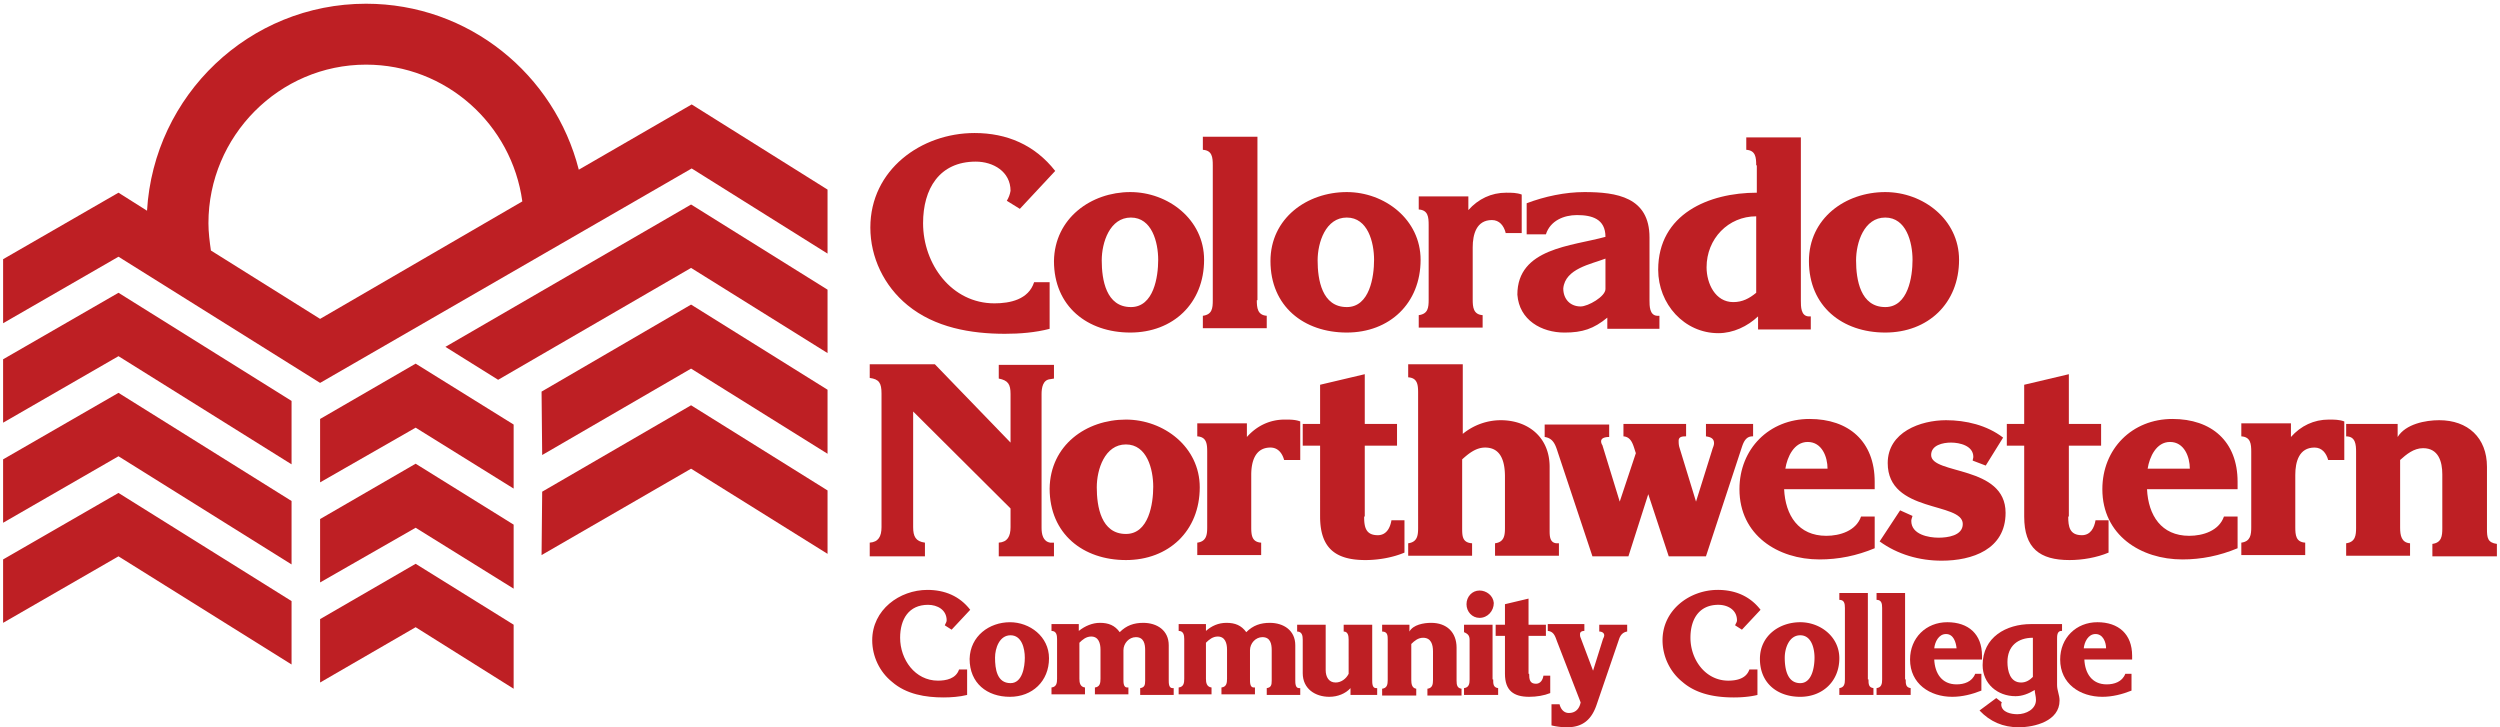
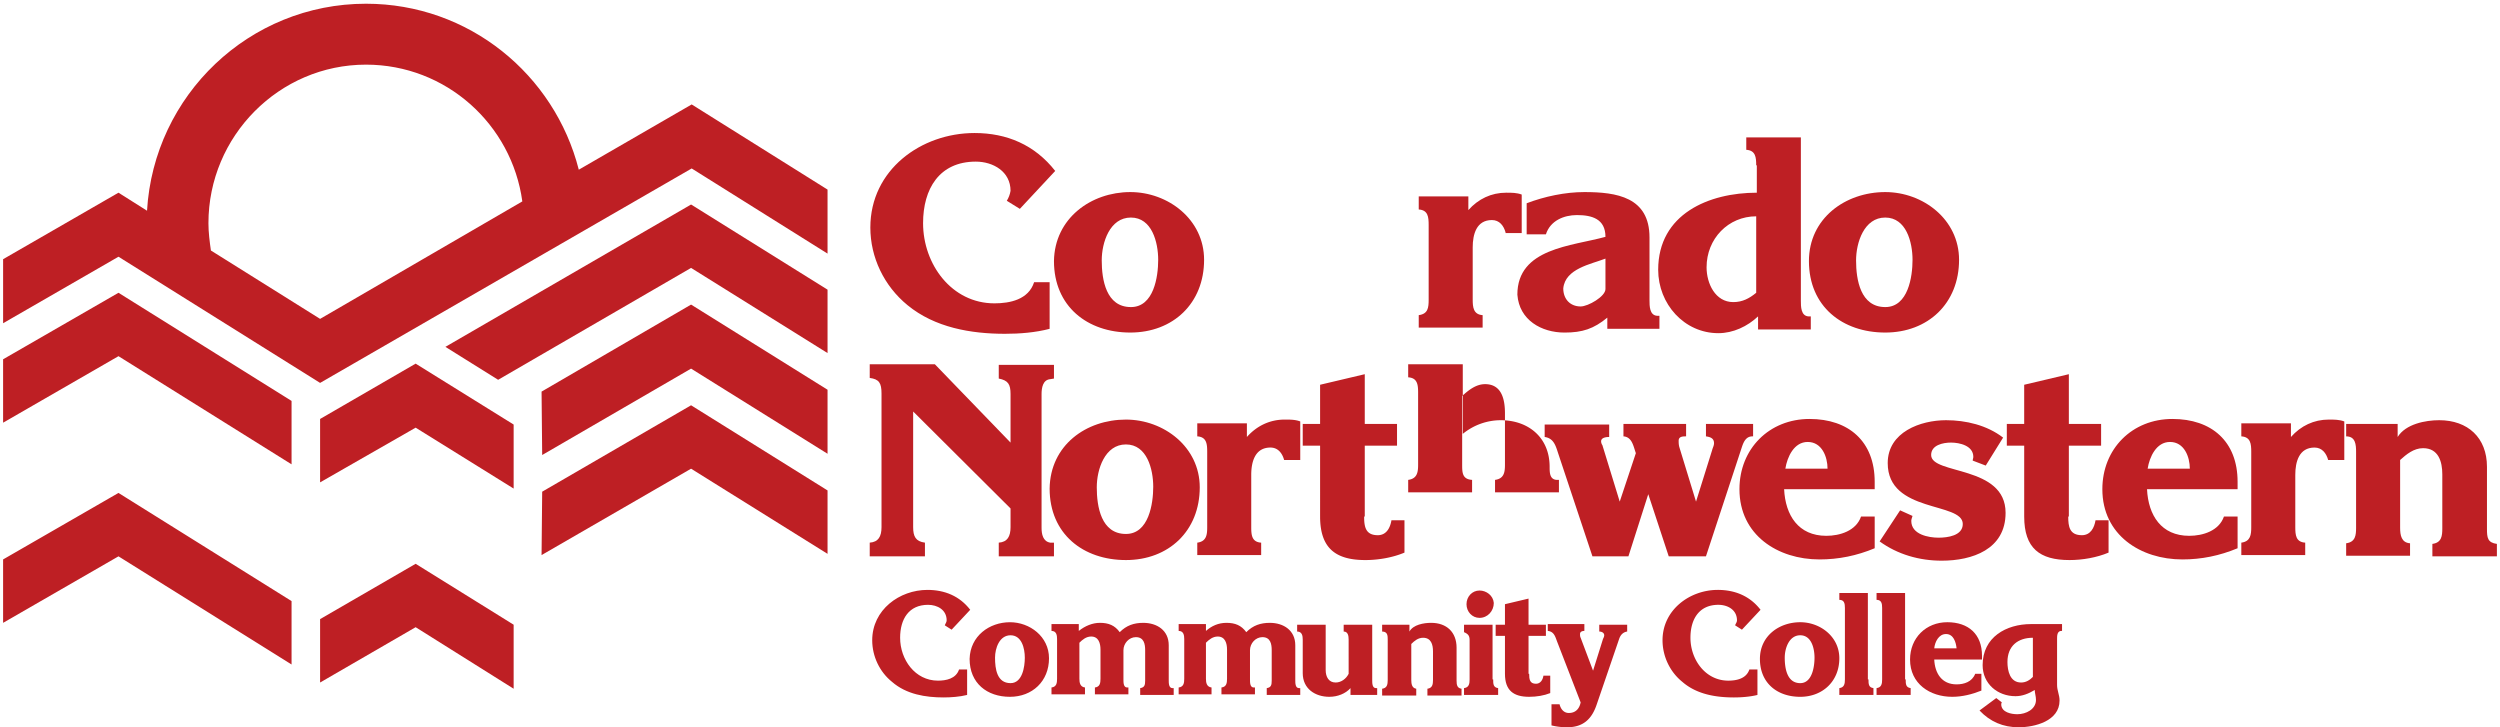
<svg xmlns="http://www.w3.org/2000/svg" width="330" height="96" viewBox="0 0 330 96">
  <g fill="#BE1F24" fill-rule="nonzero">
    <path d="M138.55 43.405c-1.883.492-3.93.657-5.895.657-4.504 0-9.253-.821-12.856-3.775-3.112-2.543-4.913-6.318-4.913-10.256 0-7.631 6.714-12.472 13.757-12.472 4.258 0 7.943 1.559 10.645 5.005l-4.668 5.005-1.72-1.066c.246-.41.41-.82.492-1.313 0-2.544-2.293-3.857-4.586-3.857-4.83 0-6.96 3.61-6.96 8.123 0 5.416 3.767 10.585 9.417 10.585 2.047 0 4.504-.492 5.24-2.79h2.048v6.154zM149.196 25.354c4.995 0 9.744 3.61 9.744 8.943 0 5.744-4.094 9.6-9.744 9.6-5.65 0-10.072-3.446-10.072-9.435.082-5.662 4.913-9.108 10.072-9.108zm.082 15.18c3.03 0 3.603-4.021 3.603-6.237 0-2.297-.819-5.58-3.603-5.58-2.784 0-3.849 3.283-3.849 5.662 0 2.544.573 6.154 3.849 6.154z" />
-     <path d="M165.9 39.63c0 .985.083 1.97 1.31 2.052v1.641h-8.433v-1.64c1.228-.165 1.31-.986 1.31-2.052V21.826c0-1.067-.082-1.97-1.31-2.052v-1.723h7.206v21.58h-.082zM177.774 25.354c4.995 0 9.745 3.61 9.745 8.943 0 5.744-4.095 9.6-9.745 9.6-5.65 0-10.072-3.446-10.072-9.435 0-5.662 4.831-9.108 10.072-9.108zm0 15.18c3.03 0 3.603-4.021 3.603-6.237 0-2.297-.819-5.58-3.603-5.58-2.784 0-3.848 3.283-3.848 5.662 0 2.544.573 6.154 3.848 6.154z" />
    <path d="M198.737 30.687c-.246-.902-.819-1.64-1.802-1.64-2.047 0-2.538 1.886-2.538 3.61v6.892c0 .984.082 1.969 1.31 2.051v1.641h-8.434V41.6c1.228-.164 1.31-.985 1.31-2.051v-9.846c0-1.067-.082-1.97-1.31-2.052v-1.723h6.55v1.805c1.311-1.477 3.03-2.297 4.996-2.297.737 0 1.392 0 2.047.246v5.087h-2.129v-.082zM201.521 26.83c2.375-.902 5.077-1.476 7.615-1.476 4.259 0 8.598.656 8.598 5.99v8.287c0 .738 0 1.969.983 2.051h.328v1.723h-6.879v-1.477c-1.801 1.477-3.275 1.97-5.65 1.97-3.03 0-5.978-1.642-6.223-5.006 0-6.154 7.206-6.4 11.628-7.63 0-2.38-1.802-2.872-3.767-2.872-1.72 0-3.521.738-4.094 2.543h-2.539v-4.102zm4.831 11.242c0 1.395.901 2.38 2.293 2.38.983 0 3.276-1.314 3.276-2.298v-4.02c-1.884.738-5.323 1.312-5.569 3.938zM231.819 21.826c0-1.067-.082-1.97-1.31-2.052v-1.64h7.206v21.579c0 .738 0 1.97.982 2.051h.328v1.723h-6.96v-1.723c-1.393 1.313-3.276 2.215-5.241 2.215-4.504 0-7.943-3.856-7.943-8.369 0-7.384 6.715-10.174 13.02-10.174v-3.61h-.082zm-6.551 13.456c0 2.133 1.146 4.595 3.521 4.595 1.228 0 2.13-.492 3.03-1.23V28.553c-3.685 0-6.551 2.954-6.551 6.728z" />
    <path d="M248.851 25.354c4.995 0 9.745 3.61 9.745 8.943 0 5.744-4.095 9.6-9.745 9.6-5.65 0-10.072-3.446-10.072-9.435 0-5.662 4.831-9.108 10.072-9.108zm0 15.18c3.03 0 3.603-4.021 3.603-6.237 0-2.297-.819-5.58-3.603-5.58-2.784 0-3.849 3.283-3.849 5.662 0 2.544.574 6.154 3.85 6.154zM120.536 69.58c0 1.23.328 1.887 1.556 2.05v1.806h-7.288V71.63c1.146-.082 1.556-.82 1.556-2.052V51.94c0-1.395-.328-1.888-1.556-2.052v-1.805h8.598l9.99 10.339v-6.4c0-1.313-.327-1.806-1.556-2.052v-1.805h7.288v1.805l-.491.082c-.983.082-1.147 1.149-1.147 1.97v17.64c0 .821.164 1.806 1.147 1.97h.491v1.805h-7.288V71.63c1.147-.082 1.556-.82 1.556-2.052v-2.461l-12.856-12.8v15.261z" />
    <path d="M148.623 55.385c4.995 0 9.744 3.61 9.744 8.943 0 5.744-4.094 9.6-9.744 9.6-5.65 0-10.072-3.446-10.072-9.436.082-5.743 4.831-9.107 10.072-9.107zm0 15.097c3.03 0 3.603-4.02 3.603-6.236 0-2.297-.82-5.58-3.603-5.58-2.784 0-3.849 3.283-3.849 5.662 0 2.544.573 6.154 3.849 6.154z" />
-     <path d="M169.504 60.718c-.246-.903-.82-1.641-1.802-1.641-2.047 0-2.538 1.887-2.538 3.61v6.892c0 1.067.082 1.97 1.31 2.052v1.64h-8.434v-1.64c1.228-.164 1.31-1.067 1.31-2.052v-9.928c0-1.066-.082-1.969-1.31-2.051v-1.723h6.55v1.805c1.31-1.477 3.03-2.297 4.996-2.297.737 0 1.392 0 2.047.246v5.087h-2.13zM180.067 68.185c0 1.312.164 2.461 1.801 2.461 1.147 0 1.638-.984 1.802-1.97h1.72v4.268c-1.556.656-3.44.984-5.16.984-3.93 0-5.977-1.559-5.977-5.743V58.83h-2.293v-2.872h2.293v-5.17l5.896-1.394v6.564h4.258v2.872h-4.258v9.354h-.082zM193.087 57.272a7.94 7.94 0 014.995-1.805c3.685 0 6.469 2.297 6.469 6.154v8.369c0 .738 0 1.64.9 1.723h.328v1.64h-8.434v-1.64c1.228-.164 1.31-1.067 1.31-2.051v-6.729c0-1.805-.41-3.856-2.62-3.856-1.229 0-2.211.82-3.03 1.559v9.026c0 1.066 0 1.969 1.31 2.05v1.642h-8.434v-1.641c1.228-.164 1.31-1.067 1.31-2.051V51.856c0-1.066-.082-1.969-1.31-2.05v-1.724h7.206v9.19zM214.95 73.436h-4.749l-4.504-13.539c-.327-.984-.573-2.05-1.801-2.215v-1.641h8.516v1.641c-.41 0-1.065.082-1.065.574 0 .165.082.41.164.493l2.293 7.466 2.129-6.4c-.328-.902-.491-2.133-1.638-2.215v-1.641h8.27V57.6c-.409 0-.982 0-.982.574 0 .247 0 .493.082.82l2.21 7.221 2.13-6.81c.082-.328.246-.574.246-.902 0-.657-.492-.82-1.065-.903v-1.641h6.223V57.6h-.081c-.82 0-1.147.656-1.393 1.395l-4.749 14.44h-4.913l-2.702-8.204-2.62 8.205z" />
+     <path d="M169.504 60.718c-.246-.903-.82-1.641-1.802-1.641-2.047 0-2.538 1.887-2.538 3.61v6.892c0 1.067.082 1.97 1.31 2.052v1.64h-8.434v-1.64c1.228-.164 1.31-1.067 1.31-2.052v-9.928c0-1.066-.082-1.969-1.31-2.051v-1.723h6.55v1.805c1.31-1.477 3.03-2.297 4.996-2.297.737 0 1.392 0 2.047.246v5.087h-2.13zM180.067 68.185c0 1.312.164 2.461 1.801 2.461 1.147 0 1.638-.984 1.802-1.97h1.72v4.268c-1.556.656-3.44.984-5.16.984-3.93 0-5.977-1.559-5.977-5.743V58.83h-2.293v-2.872h2.293v-5.17l5.896-1.394v6.564h4.258v2.872h-4.258v9.354h-.082zM193.087 57.272a7.94 7.94 0 014.995-1.805c3.685 0 6.469 2.297 6.469 6.154c0 .738 0 1.64.9 1.723h.328v1.64h-8.434v-1.64c1.228-.164 1.31-1.067 1.31-2.051v-6.729c0-1.805-.41-3.856-2.62-3.856-1.229 0-2.211.82-3.03 1.559v9.026c0 1.066 0 1.969 1.31 2.05v1.642h-8.434v-1.641c1.228-.164 1.31-1.067 1.31-2.051V51.856c0-1.066-.082-1.969-1.31-2.05v-1.724h7.206v9.19zM214.95 73.436h-4.749l-4.504-13.539c-.327-.984-.573-2.05-1.801-2.215v-1.641h8.516v1.641c-.41 0-1.065.082-1.065.574 0 .165.082.41.164.493l2.293 7.466 2.129-6.4c-.328-.902-.491-2.133-1.638-2.215v-1.641h8.27V57.6c-.409 0-.982 0-.982.574 0 .247 0 .493.082.82l2.21 7.221 2.13-6.81c.082-.328.246-.574.246-.902 0-.657-.492-.82-1.065-.903v-1.641h6.223V57.6h-.081c-.82 0-1.147.656-1.393 1.395l-4.749 14.44h-4.913l-2.702-8.204-2.62 8.205z" />
    <path d="M247.46 68.185v4.184c-2.376.985-4.75 1.477-7.289 1.477-5.486 0-10.563-3.2-10.563-9.272 0-5.333 3.93-9.271 9.253-9.271 5.159 0 8.598 2.953 8.598 8.287v.984h-11.955c.163 3.447 1.883 6.154 5.568 6.154 1.801 0 3.93-.656 4.586-2.543h1.801zm-8.845-9.847c-1.801 0-2.702 1.97-2.948 3.529h5.569c0-1.56-.737-3.529-2.62-3.529zM262.117 61.456l-1.72-.656c0-.164.082-.328.082-.492 0-1.477-1.802-1.887-2.948-1.887-1.064 0-2.62.328-2.62 1.64 0 2.626 9.826 1.313 9.826 7.631 0 4.841-4.422 6.318-8.434 6.318-2.948 0-5.814-.82-8.189-2.543l2.702-4.103 1.638.739c-.082.246-.164.492-.164.656 0 1.805 2.293 2.215 3.603 2.215 1.147 0 3.194-.246 3.194-1.805 0-2.954-9.908-1.395-9.908-8.04 0-4.103 4.34-5.662 7.697-5.662 2.62 0 5.404.656 7.533 2.297l-2.292 3.692zM273.007 68.185c0 1.312.164 2.461 1.802 2.461 1.146 0 1.638-.984 1.801-1.97h1.72v4.268c-1.556.656-3.44.984-5.159.984-3.93 0-5.977-1.559-5.977-5.743V58.83H264.9v-2.872h2.293v-5.17l5.895-1.394v6.564h4.258v2.872h-4.258v9.354h-.082z" />
    <path d="M295.362 68.185v4.184c-2.374.985-4.75 1.477-7.288 1.477-5.486 0-10.563-3.2-10.563-9.272 0-5.333 3.93-9.271 9.253-9.271 5.16 0 8.598 2.953 8.598 8.287v.984h-11.955c.164 3.447 1.883 6.154 5.568 6.154 1.802 0 3.93-.656 4.586-2.543h1.801zm-8.925-9.847c-1.802 0-2.703 1.97-2.948 3.529h5.568c0-1.56-.737-3.529-2.62-3.529zM307.318 60.718c-.246-.903-.82-1.641-1.802-1.641-2.047 0-2.538 1.887-2.538 3.61v6.892c0 1.067.082 1.97 1.31 2.052v1.64h-8.434v-1.64c1.228-.164 1.31-1.067 1.31-2.052v-9.928c0-1.066-.082-1.969-1.31-2.051v-1.723h6.55v1.805c1.31-1.477 3.03-2.297 4.996-2.297.736 0 1.392 0 2.047.246v5.087h-2.13zM321.975 55.467c3.767 0 6.305 2.297 6.305 6.154V69.826c0 1.148.082 1.805 1.31 1.969v1.64h-8.516v-1.64c1.229-.164 1.31-1.067 1.31-2.051v-7.139c0-1.64-.49-3.446-2.538-3.446-1.228 0-2.21.82-3.03 1.559v8.944c0 .984.164 1.969 1.31 2.05v1.642h-8.434v-1.641c1.229-.164 1.31-1.067 1.31-2.051v-10.01c0-.985-.081-2.052-1.31-2.052v-1.641h6.797v1.723c1.064-1.723 3.685-2.215 5.486-2.215zM.409 82.215l15.231-8.779 22.846 14.277v-8.369L15.64 65.067.409 73.846zM42.253 90.092l12.611-7.302 12.937 8.123v-8.451l-12.937-8.041-12.611 7.302z" />
-     <path d="M.409 69.005l15.231-8.779 22.846 14.277v-8.37L15.64 51.856.409 60.636zM42.253 76.882l12.611-7.22 12.937 8.041v-8.452L54.864 61.21l-12.611 7.303z" />
    <path d="M.409 55.795l15.231-8.78 22.846 14.277v-8.369L15.64 38.646.409 47.426zM65.754 50.133l25.467-14.769 18.015 11.241v-8.369L91.221 26.995l-32.427 18.79z" />
    <path d="M71.568 60.062l19.653-11.406 18.015 11.241v-8.451L91.221 40.205 71.486 51.692z" />
    <path d="M71.486 73.272l19.735-11.405 18.015 11.241v-8.37L91.221 53.497 71.568 64.903zM42.253 63.672l12.611-7.221 12.937 8.041v-8.451L54.864 48l-12.611 7.303zM42.253 42.092l-14.412-9.025c-.164-1.15-.327-2.38-.327-3.61 0-11.488 9.335-20.924 20.799-20.924 10.563 0 19.243 7.877 20.635 18.052L42.253 42.092zM76.4 22.4C73.206 9.846 61.906.492 48.313.492c-15.395 0-28.005 12.062-28.906 27.323l-3.767-2.38-15.23 8.78v8.452l15.23-8.78 26.613 16.657 49.05-28.308 17.933 11.24v-8.45L91.303 13.785 76.4 22.4zM127.66 91.733c-.983.246-2.129.329-3.112.329-2.374 0-4.913-.41-6.796-2.052-1.638-1.313-2.62-3.364-2.62-5.497 0-4.02 3.602-6.646 7.287-6.646 2.293 0 4.258.82 5.65 2.625l-2.456 2.626-.9-.574c.081-.247.245-.41.245-.657 0-1.395-1.228-2.051-2.457-2.051-2.538 0-3.685 1.887-3.685 4.349 0 2.871 1.966 5.661 4.995 5.661 1.065 0 2.375-.246 2.785-1.477h1.064v3.364zM133.31 82.133c2.62 0 5.159 1.888 5.159 4.76 0 3.035-2.21 5.086-5.159 5.086-3.03 0-5.322-1.805-5.322-5.005.081-3.036 2.62-4.84 5.322-4.84zm.082 8.041c1.556 0 1.883-2.133 1.883-3.364 0-1.23-.409-2.954-1.883-2.954s-2.047 1.723-2.047 2.954c0 1.477.246 3.364 2.047 3.364zM145.184 82.215c1.146 0 1.965.329 2.62 1.231.9-.902 1.883-1.23 3.112-1.23 1.801 0 3.357.984 3.357 2.953v4.595c0 .41 0 1.067.491 1.067h.164v.902h-4.422v-.902c.573-.082.655-.41.655-.985v-4.02c0-.82-.163-1.723-1.228-1.723-.9 0-1.638.82-1.638 1.723v3.856c0 .41 0 1.067.492 1.067h.163v.902h-4.421v-.902c.655-.082.737-.575.737-1.149v-3.856c0-.82-.246-1.723-1.229-1.723-.655 0-1.146.41-1.556.82V89.6c0 .492.082 1.067.737 1.149v.902h-4.421v-.902c.655-.082.736-.575.736-1.149v-5.251c0-.493-.081-1.067-.736-1.067v-.903h3.603v.903c.818-.656 1.801-1.067 2.784-1.067zM161.888 82.215c1.147 0 1.966.329 2.62 1.231.901-.902 1.884-1.23 3.112-1.23 1.802 0 3.358.984 3.358 2.953v4.595c0 .41 0 1.067.491 1.067h.164v.902h-4.422v-.902c.573-.082.655-.41.655-.985v-4.02c0-.82-.164-1.723-1.228-1.723-.901 0-1.638.82-1.638 1.723v3.856c0 .41 0 1.067.491 1.067h.164v.902h-4.422v-.902c.655-.082.737-.575.737-1.149v-3.856c0-.82-.245-1.723-1.228-1.723-.655 0-1.146.41-1.556.82V89.6c0 .492.082 1.067.737 1.149v.902h-4.34v-.902c.655-.082.737-.575.737-1.149v-5.251c0-.493-.082-1.067-.737-1.067v-.903h3.603v.903c.737-.656 1.638-1.067 2.702-1.067zM175.481 91.98c-1.883 0-3.52-1.067-3.52-3.118V84.43c0-.493-.083-1.067-.738-1.067v-.902h3.767v5.99c0 .902.41 1.64 1.31 1.64.737 0 1.392-.492 1.72-1.148V84.43c0-.493-.082-1.067-.655-1.067v-.902h3.767v7.302c0 .41 0 1.067.49 1.067h.165v.902h-3.521v-.902c-.656.738-1.72 1.148-2.785 1.148zM188.91 82.215c2.048 0 3.358 1.231 3.358 3.282v4.349c0 .575.082.985.655 1.067v.902h-4.504v-.902c.655-.082.737-.575.737-1.149V85.99c0-.903-.245-1.805-1.31-1.805-.655 0-1.146.41-1.556.82v4.76c0 .491.082 1.066.655 1.148v.902h-4.503v-.902c.655-.082.737-.575.737-1.149v-5.333c0-.493 0-1.067-.737-1.067v-.902h3.603v.902c.491-.902 1.883-1.149 2.866-1.149zM197.1 89.682c0 .574 0 1.067.654 1.149v.902h-4.503v-.902c.655-.082.737-.575.737-1.149v-5.17c0-.574-.164-.82-.737-1.066v-.984h3.766v7.22h.082zm-1.802-8.123c-.983 0-1.72-.82-1.72-1.805s.737-1.805 1.72-1.805c.9 0 1.801.656 1.883 1.64 0 1.067-.819 1.97-1.883 1.97zM201.849 88.944c0 .738.082 1.312.9 1.312.574 0 .901-.492.983-1.066h.9v2.297c-.818.328-1.8.492-2.783.492-2.048 0-3.194-.82-3.194-3.035v-5.006h-1.228v-1.476h1.228v-2.708l3.112-.739v3.447h2.293v1.476h-2.293v5.006h.082z" />
    <path d="M211.593 84.349c.082-.164.164-.328.164-.493 0-.328-.328-.492-.655-.492v-.902h3.685v.902c-.574.082-.901.492-1.065.985l-2.948 8.615c-.655 1.97-1.801 3.036-3.93 3.036a8.728 8.728 0 01-2.047-.246v-2.79h1.064c.164.657.573 1.149 1.228 1.149.901 0 1.392-.575 1.556-1.395l-3.112-8.041c-.245-.656-.409-1.313-1.228-1.395v-.903h4.831v.903c-.245 0-.573.082-.573.41 0 .164 0 .329.082.493l1.638 4.348 1.31-4.184zM231.983 91.733c-.983.246-2.13.329-3.112.329-2.375 0-4.913-.41-6.797-2.052-1.637-1.313-2.62-3.364-2.62-5.497 0-4.02 3.603-6.646 7.288-6.646 2.293 0 4.258.82 5.65 2.625l-2.457 2.626-.9-.574c.082-.247.245-.41.245-.657 0-1.395-1.228-2.051-2.456-2.051-2.539 0-3.685 1.887-3.685 4.349 0 2.871 1.965 5.661 4.995 5.661 1.065 0 2.375-.246 2.784-1.477h1.065v3.364zM237.633 82.133c2.62 0 5.159 1.888 5.159 4.76 0 3.035-2.211 5.086-5.16 5.086-3.029 0-5.322-1.805-5.322-5.005 0-3.036 2.539-4.84 5.323-4.84zm0 8.041c1.556 0 1.883-2.133 1.883-3.364 0-1.23-.41-2.954-1.883-2.954-1.474 0-2.047 1.723-2.047 2.954 0 1.477.327 3.364 2.047 3.364z" />
    <path d="M246.64 89.682c0 .574 0 1.067.655 1.149v.902h-4.503v-.902c.655-.082.737-.575.737-1.149v-9.436c0-.574-.082-1.067-.737-1.067v-.902h3.766v11.405h.082zM251.553 89.682c0 .574 0 1.067.655 1.149v.902h-4.503v-.902c.655-.082.737-.575.737-1.149v-9.436c0-.574-.082-1.067-.737-1.067v-.902h3.766v11.405h.082zM261.543 88.944v2.215c-1.228.492-2.538.82-3.848.82-2.948 0-5.568-1.723-5.568-4.923 0-2.871 2.129-4.923 4.913-4.923 2.784 0 4.585 1.56 4.585 4.431v.492h-6.305c.082 1.806.983 3.282 2.948 3.282.983 0 2.047-.328 2.457-1.394h.818zm-4.667-5.252c-.983 0-1.474 1.067-1.556 1.887h2.948c-.082-.82-.41-1.887-1.392-1.887z" />
    <path d="M263.509 92.144l.737.574c-.082.082-.082.246-.082.328.082.985 1.31 1.23 2.129 1.23 1.146 0 2.456-.655 2.456-1.886 0-.493-.163-.903-.163-1.313-.82.492-1.638.82-2.539.82-2.375 0-4.34-1.64-4.34-4.102 0-3.692 3.112-5.416 6.387-5.416h4.095v.903h-.164c-.492.082-.492.656-.492 1.067v6.072c0 .738.328 1.312.328 2.05 0 2.708-3.275 3.529-5.404 3.529-2.048 0-3.767-.738-5.16-2.215l2.212-1.641zm1.474-4.76c0 1.15.327 2.708 1.801 2.708.655 0 1.147-.328 1.556-.738v-5.17c-1.965 0-3.357 1.067-3.357 3.2z" />
-     <path d="M281.36 88.944v2.215c-1.228.492-2.539.82-3.849.82-2.948 0-5.568-1.723-5.568-4.923 0-2.871 2.129-4.923 4.913-4.923 2.784 0 4.586 1.56 4.586 4.431v.492h-6.306c.082 1.806.983 3.282 2.948 3.282.983 0 2.048-.328 2.457-1.394h.819zm-4.75-5.252c-.982 0-1.474 1.067-1.555 1.887h2.947c0-.82-.409-1.887-1.392-1.887z" />
  </g>
</svg>